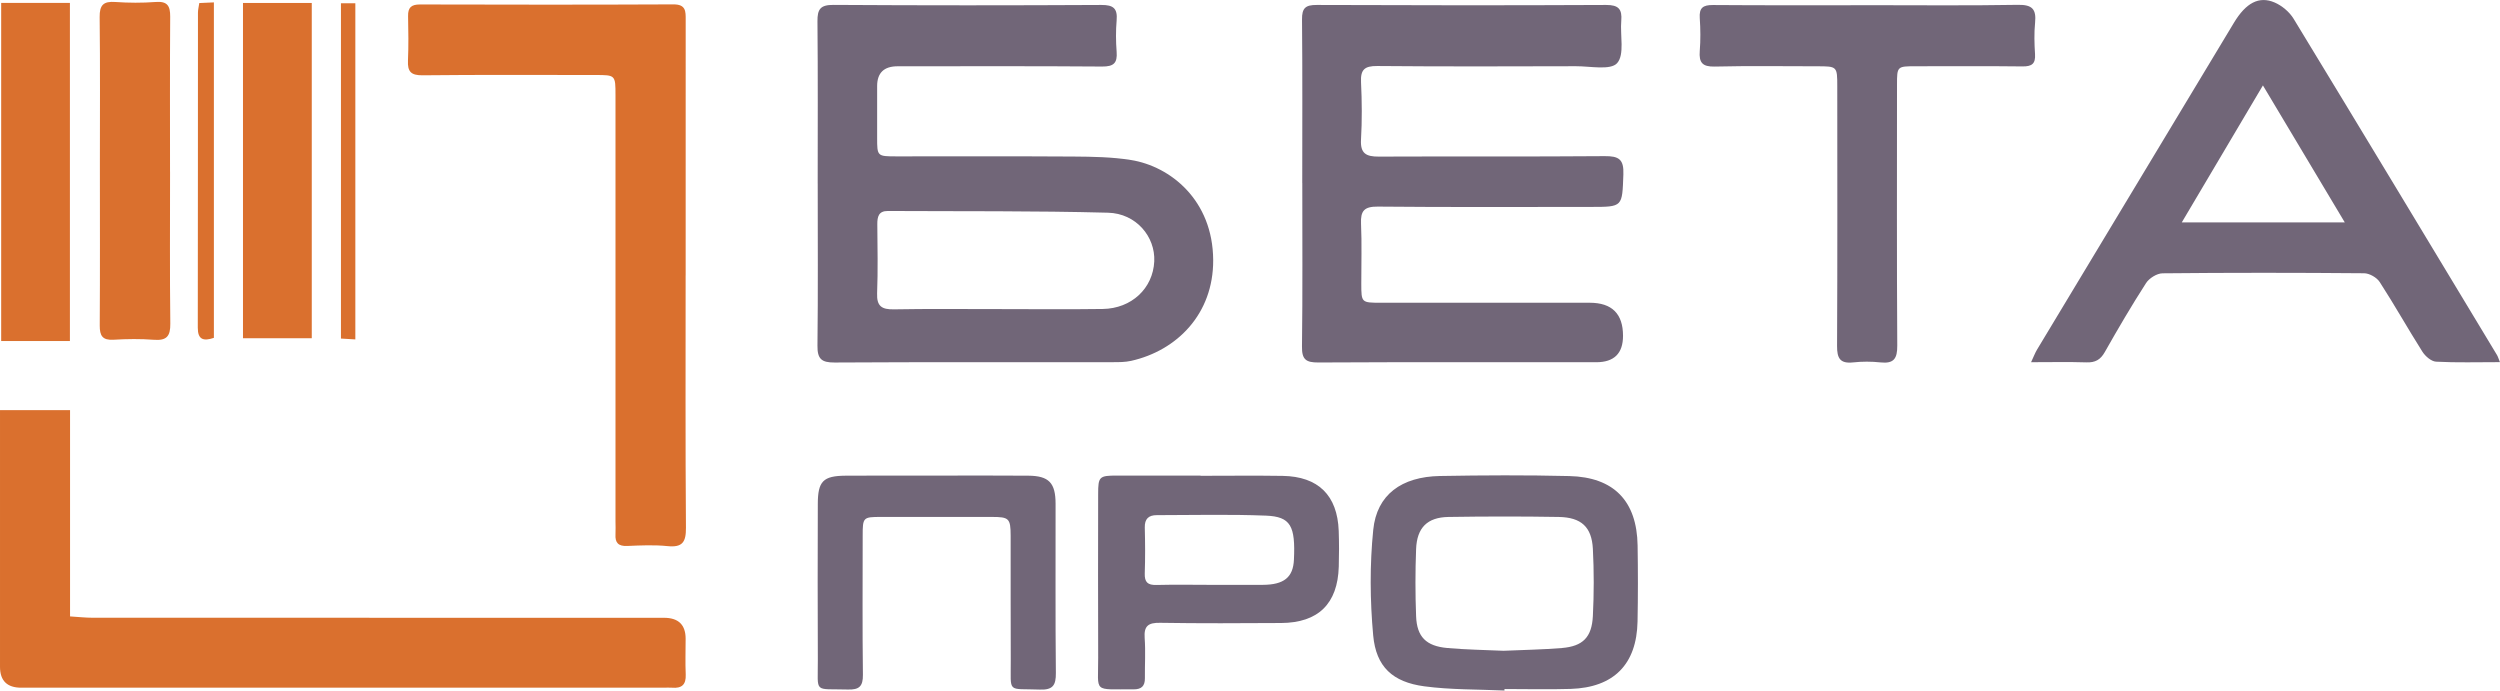
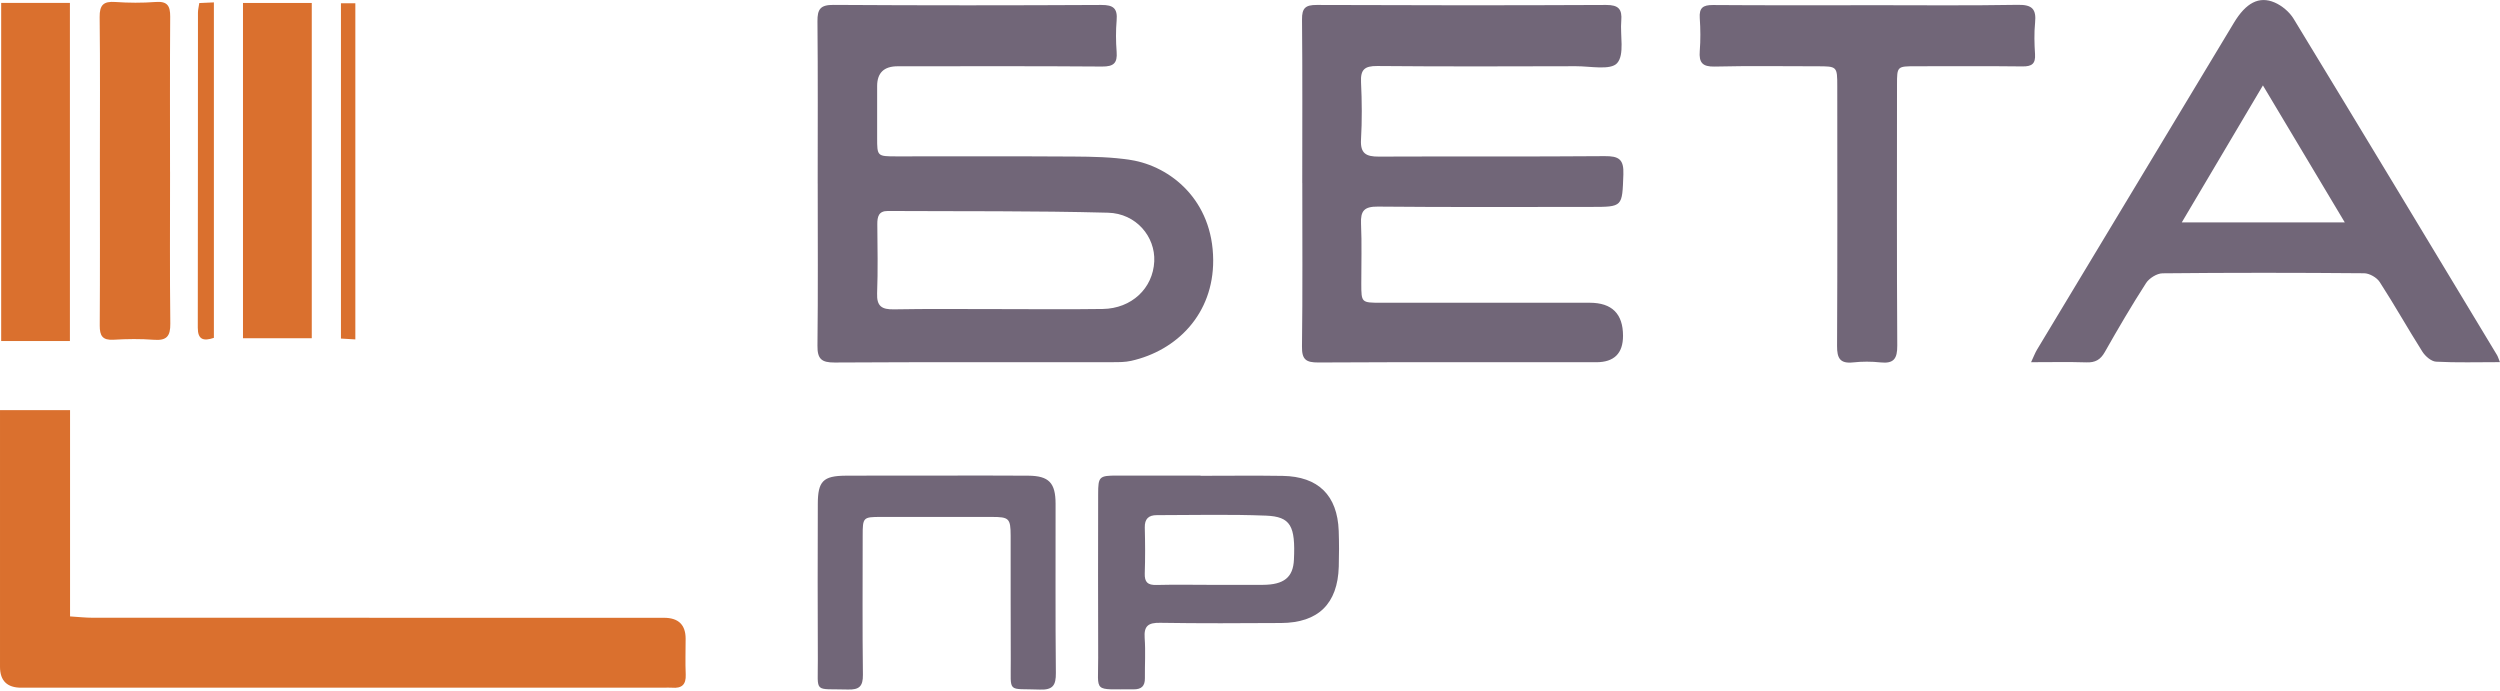
<svg xmlns="http://www.w3.org/2000/svg" id="_Слой_2" data-name="Слой_2" width="867.96" height="239.74" viewBox="0 0 867.96 239.74">
  <defs>
    <style>
      .cls-1 {
        fill: #716678;
      }

      .cls-2 {
        fill: #da702e;
      }
    </style>
  </defs>
  <g id="_Слой_1-2" data-name="Слой_1">
    <g>
      <path class="cls-1" d="M283.89,63.7c0-18.76.1-37.53-.08-56.29-.04-4.21,1-5.74,5.56-5.71,31,.2,62,.18,93,.02,4.18-.02,5.66,1.2,5.31,5.34-.31,3.63-.28,7.32,0,10.95.29,3.88-1.02,5.12-5.05,5.09-23.67-.19-47.33-.09-71-.09q-7.09,0-7.1,6.86c0,5.98,0,11.96,0,17.93,0,6.46.02,6.49,6.73,6.49,20.5.02,41-.08,61.5.06,6.63.05,13.35.15,19.88,1.2,13.7,2.19,28.45,13.92,28.56,34.74.1,18.67-12.56,31.42-28.48,34.99-2.08.47-4.3.46-6.45.46-32.17.03-64.33-.07-96.5.12-4.57.03-6.01-1.26-5.96-5.85.22-18.76.09-37.53.09-56.29ZM345.86,107.31c12.33,0,24.66.14,36.99-.04,10.04-.15,17.44-7.17,17.89-16.51.41-8.57-6.28-16.66-16.05-16.91-25.47-.68-50.96-.46-76.44-.6-3.25-.02-3.68,2.04-3.66,4.66.06,7.97.24,15.95-.07,23.9-.17,4.51,1.6,5.67,5.84,5.59,11.83-.22,23.66-.08,35.49-.09Z" />
      <path class="cls-1" d="M452.12,63.54c0-18.93.1-37.85-.08-56.78-.04-3.94,1.17-5.06,5.11-5.04,33.49.14,66.99.16,100.48,0,4.32-.02,5.59,1.48,5.25,5.47-.44,5.06,1.21,11.76-1.44,14.73-2.29,2.56-9.35,1.05-14.3,1.07-23,.06-45.99.14-68.99-.07-4.46-.04-5.83,1.3-5.62,5.65.32,6.63.37,13.29-.01,19.91-.28,4.82,1.8,5.91,6.13,5.89,26.16-.12,52.32.06,78.48-.16,4.9-.04,6.68,1.08,6.48,6.33-.42,11.29-.12,11.3-11.26,11.3-24.66,0-49.32.13-73.98-.11-4.72-.04-6.04,1.45-5.84,5.93.31,6.96.07,13.94.09,20.91.02,6.49.03,6.54,6.81,6.54,24.16.02,48.32,0,72.49,0q11.57,0,11.57,11.48,0,9.17-9.29,9.17c-32.16,0-64.32-.08-96.48.09-4.3.02-5.75-1.02-5.69-5.52.25-18.92.1-37.85.11-56.78Z" />
      <path class="cls-2" d="M0,142.4h24.32v71.61c2.95.18,5.36.46,7.76.46,66.15.02,132.31.02,198.46.02q7.49,0,7.5,7.26c0,4.15-.15,8.31.03,12.45.15,3.51-1.39,4.85-4.75,4.56-.99-.08-2,0-3,0-74.32,0-148.64,0-222.95,0q-7.36,0-7.37-7.24c0-27.56,0-55.12,0-82.68v-6.44Z" />
      <path class="cls-1" d="M867.96,125.73c-7.9,0-15.06.22-22.19-.16-1.67-.09-3.74-1.88-4.74-3.45-5.06-7.99-9.69-16.26-14.83-24.2-1.01-1.57-3.56-3.03-5.42-3.05-23.32-.2-46.65-.22-69.98.02-1.96.02-4.64,1.7-5.73,3.4-5.03,7.81-9.73,15.84-14.31,23.93-1.52,2.69-3.33,3.69-6.36,3.59-6.14-.2-12.29-.06-19.24-.06.89-1.89,1.37-3.21,2.08-4.39,22.77-37.84,45.55-75.67,68.36-113.48,4.15-6.88,8.69-9.34,14.1-7.02,2.56,1.1,5.16,3.28,6.6,5.65,23.65,38.85,47.12,77.82,70.62,116.76.32.53.49,1.16,1.02,2.47ZM785.65,29.65c-9.76,16.47-18.75,31.65-28.17,47.56h56.59c-9.53-15.94-18.64-31.2-28.42-47.56Z" />
-       <path class="cls-2" d="M238.04,95.61c0,29.22-.11,58.44.11,87.65.04,4.97-1.24,6.88-6.42,6.34-4.62-.47-9.33-.25-13.98-.05-3.1.13-4.24-1.13-4.06-4.06.09-1.49,0-2.99,0-4.48,0-49.31,0-98.61,0-147.92,0-7.05-.02-7.05-6.99-7.05-20,0-39.99-.12-59.99.1-4.07.04-5.24-1.32-5.07-5.1.22-5.14.15-10.29.04-15.44-.07-2.97,1.11-4.06,4.13-4.05,29.33.08,58.65.11,87.98-.03,4.39-.02,4.28,2.43,4.27,5.43-.02,29.55-.02,59.1-.01,88.65Z" />
+       <path class="cls-2" d="M238.04,95.61Z" />
      <path class="cls-1" d="M648.66,1.8c17.32,0,34.63.18,51.94-.12,4.96-.09,6.42,1.52,5.95,6.19-.36,3.61-.25,7.3-.02,10.94.21,3.31-1.08,4.28-4.32,4.25-12.32-.15-24.64-.06-36.96-.06-6.61,0-6.64,0-6.64,6.42,0,30.19-.1,60.38.09,90.57.03,4.54-1.21,6.33-5.85,5.83-3.13-.34-6.35-.34-9.48,0-4.56.49-5.59-1.48-5.57-5.69.15-30.02.08-60.05.07-90.07,0-7.05-.02-7.05-7.07-7.05-11.82,0-23.65-.19-35.46.1-4.3.1-5.53-1.38-5.21-5.41.3-3.79.26-7.64,0-11.44-.24-3.53,1.1-4.54,4.57-4.52,17.98.14,35.96.07,53.94.07Z" />
-       <path class="cls-1" d="M522.32,239.74c-9.28-.43-18.65-.23-27.82-1.46-10.98-1.47-16.75-6.75-17.75-17.66-1.11-12.15-1.21-24.57.02-36.7,1.23-12.18,9.81-18.41,23.14-18.66,14.97-.27,29.95-.34,44.92.02,15.51.37,23.47,8.68,23.72,24.1.14,8.78.15,17.57-.02,26.36-.29,14.91-8.24,22.96-23.23,23.44-7.65.24-15.31.04-22.96.04,0,.17-.01.34-.02.51ZM521.99,225.94c6.68-.3,13.5-.4,20.27-.96,7.25-.6,10.39-3.69,10.76-11.1.39-7.76.4-15.58,0-23.34-.4-7.59-4.03-10.92-11.84-11.06-12.76-.22-25.54-.2-38.3,0-7.32.12-10.94,3.7-11.23,11.13-.3,7.77-.3,15.58,0,23.35.27,7.14,3.48,10.36,10.84,11.02,6.44.58,12.92.66,19.51.96Z" />
      <path class="cls-1" d="M416.82,165.19c9.5,0,18.99-.12,28.49.03,12.38.2,19.02,6.76,19.47,19.08.15,4.14.14,8.3.02,12.45-.38,12.88-7.13,19.48-20.06,19.55-13.99.08-27.99.16-41.98-.07-4.11-.07-5.65,1.09-5.35,5.29.34,4.62.03,9.29.08,13.94.03,2.71-1.18,3.89-3.93,3.87-14.33-.1-12.24,1.45-12.29-11.02-.08-18.92-.03-37.85-.01-56.77,0-6.09.37-6.42,6.57-6.43,9.66-.02,19.33,0,28.99,0,0,.03,0,.06,0,.09ZM420.45,203.05c5.99,0,11.99.02,17.98,0,7.35-.04,10.52-2.61,10.8-8.71.55-11.75-1.12-14.97-9.69-15.32-12.63-.5-25.3-.18-37.95-.17-2.8,0-4.22,1.29-4.14,4.3.14,5.3.17,10.62-.01,15.92-.1,3.04,1.01,4.1,4.04,4.02,6.32-.16,12.65-.05,18.98-.04Z" />
      <path class="cls-1" d="M325.03,165.12c10.66,0,21.32-.07,31.99.03,7.15.06,9.45,2.49,9.46,9.73.03,19.59-.1,39.17.1,58.76.04,4.24-1.01,5.94-5.56,5.77-11.53-.44-10.03,1.51-10.1-10.08-.09-14.44.01-28.88-.04-43.32-.02-6.06-.55-6.53-6.55-6.54-12.83-.02-25.66-.02-38.48,0-6.21,0-6.34.16-6.34,6.51-.01,16.1-.12,32.2.08,48.3.05,4.02-1.32,5.22-5.19,5.11-12.09-.34-10.4,1.54-10.46-10.19-.1-18.09-.05-36.18-.01-54.27.02-7.85,1.84-9.72,9.64-9.78,10.49-.08,20.99-.02,31.49-.02Z" />
      <path class="cls-2" d="M.41,1.01h23.86v117.39H.41V1.01Z" />
      <path class="cls-2" d="M84.36,1.03h23.88v116.4h-23.88V1.03Z" />
      <path class="cls-2" d="M59.04,59.58c0,17.6-.12,35.2.09,52.79.05,4.36-1.26,5.94-5.69,5.6-4.64-.36-9.34-.3-13.99-.02-3.85.23-4.84-1.35-4.82-4.93.12-18.76.05-37.52.05-56.28,0-16.93.12-33.87-.08-50.8-.05-4.18,1.3-5.55,5.43-5.25,4.64.33,9.35.35,13.98,0,4.1-.32,5.1,1.33,5.08,5.09-.13,17.93-.06,35.86-.06,53.79Z" />
      <path class="cls-2" d="M74.26,117.3c-3.63,1.21-5.6.64-5.59-3.53.06-36.47.03-72.93.06-109.4,0-.96.26-1.93.46-3.31,1.65-.08,3.21-.15,5.07-.23v116.48Z" />
      <path class="cls-2" d="M123.37,117.84c-1.95-.12-3.36-.2-5-.3V1.14h5v116.69Z" />
    </g>
  </g>
</svg>